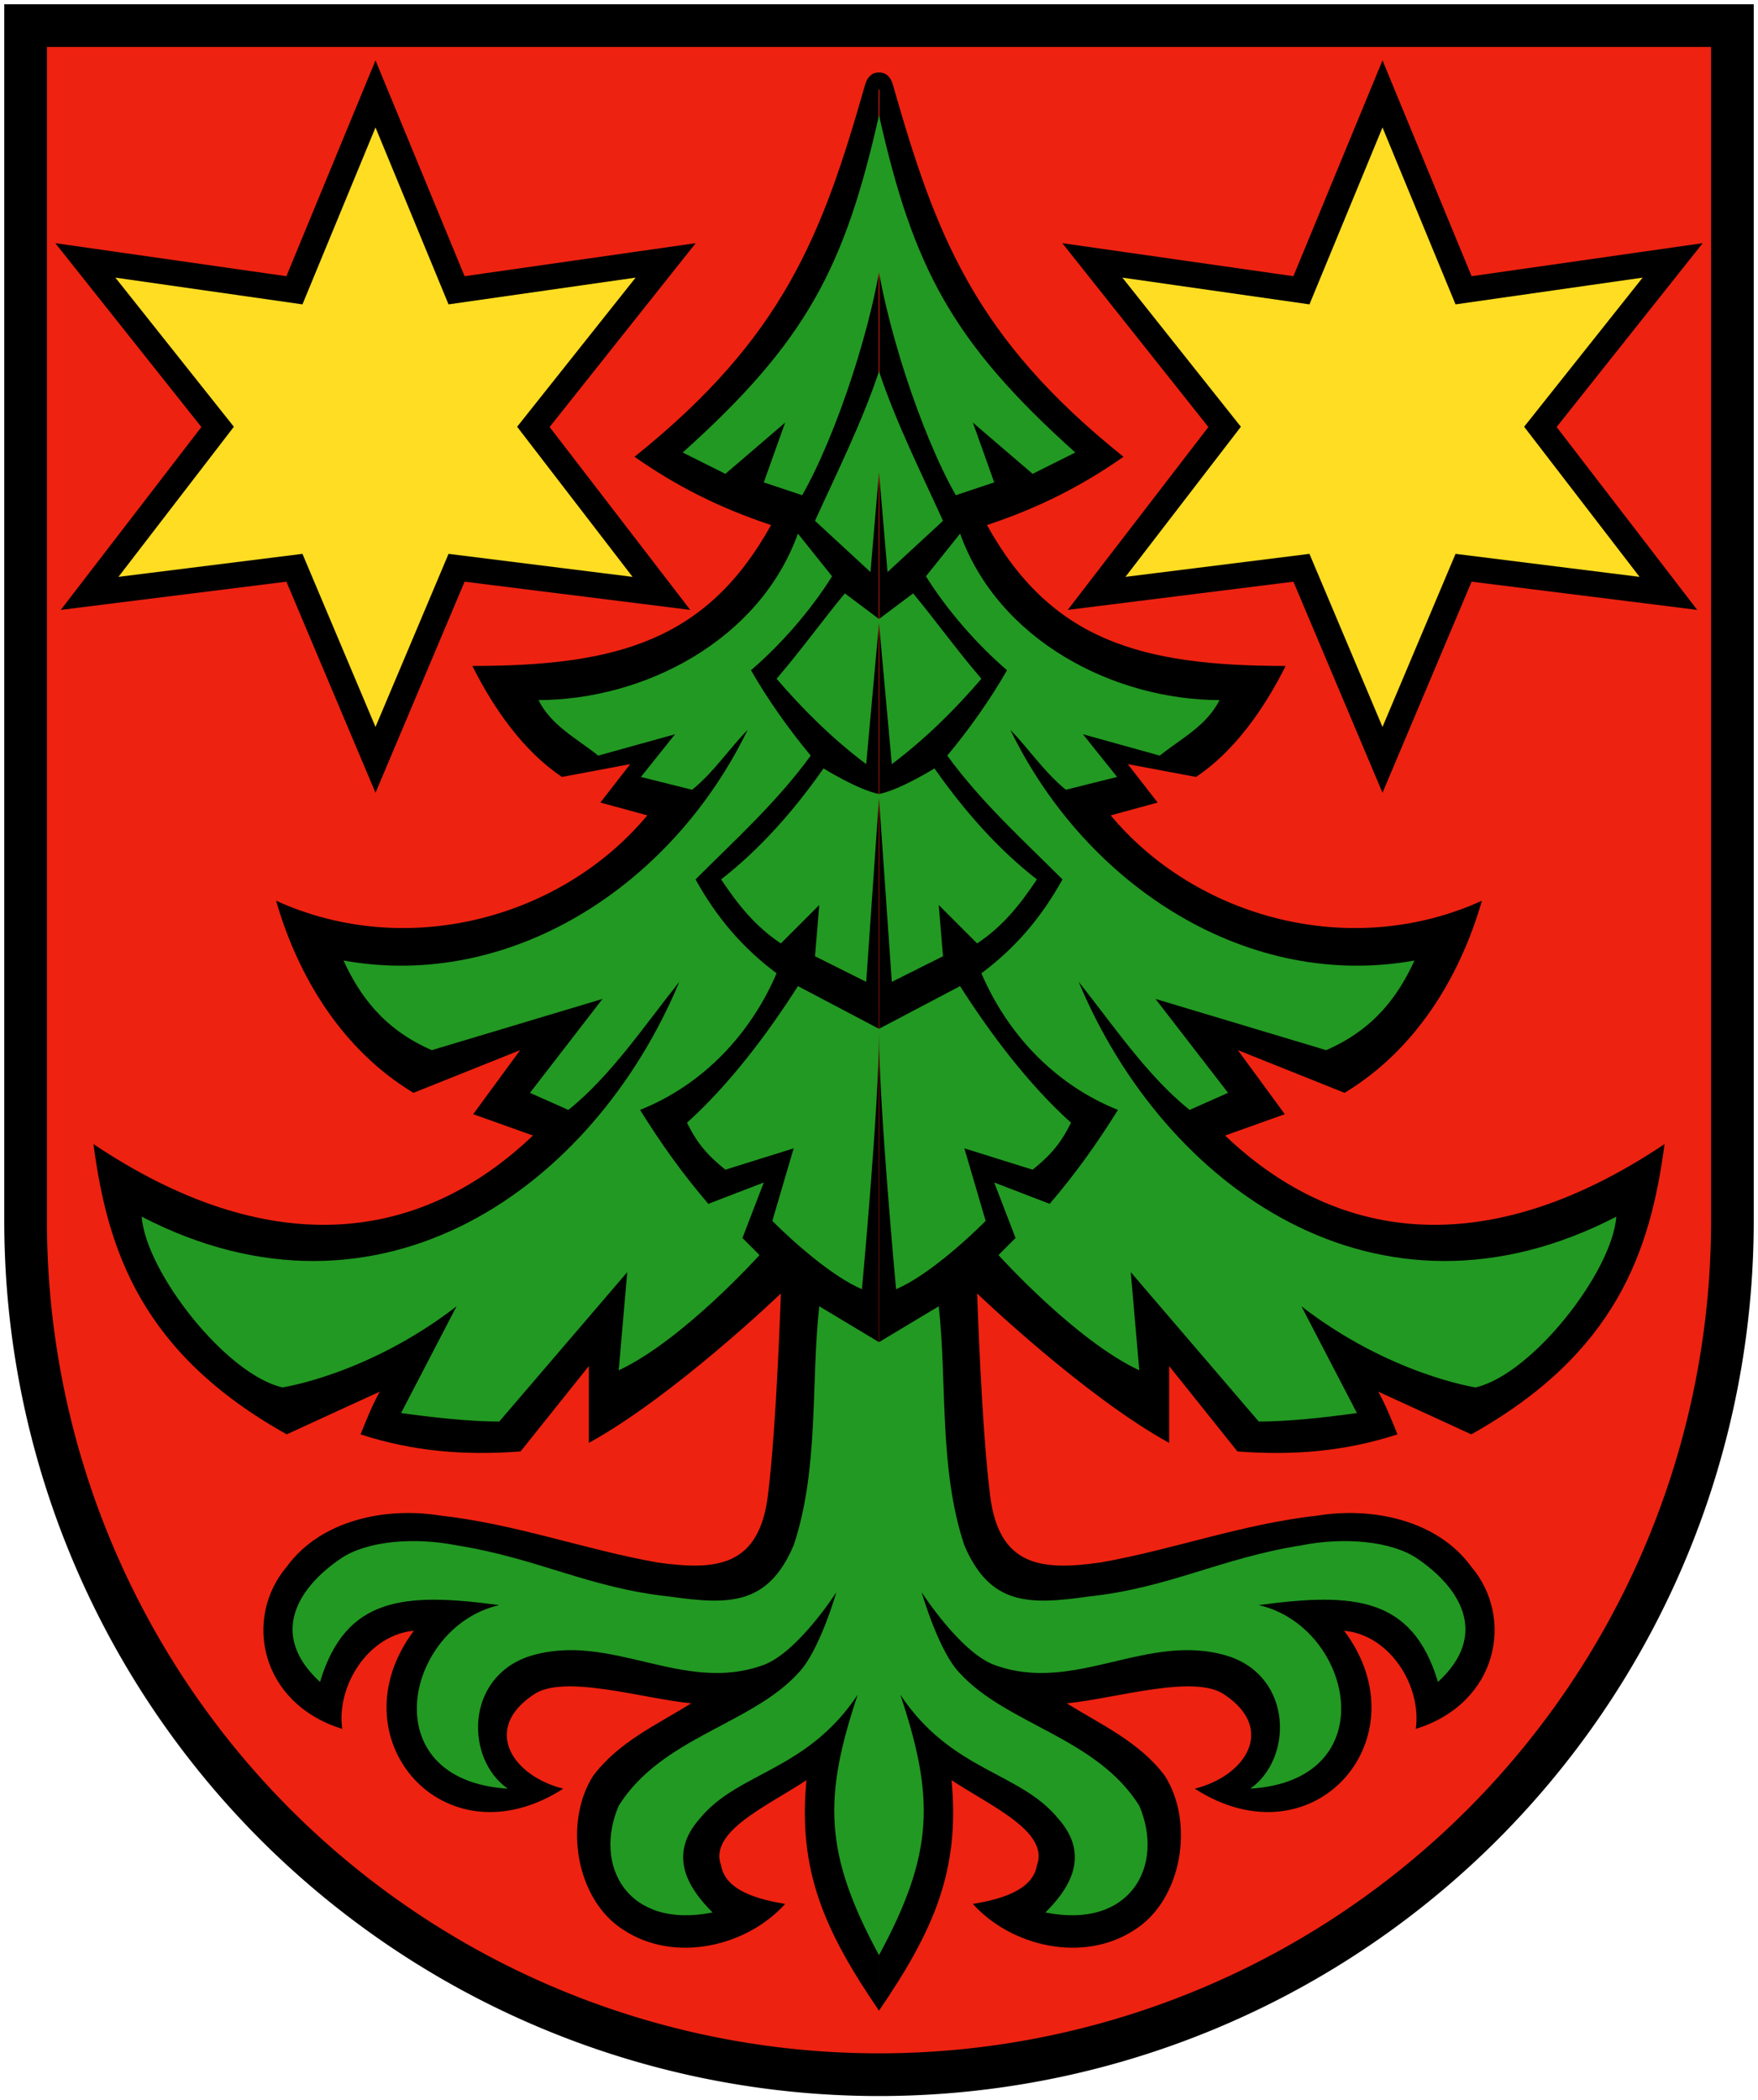
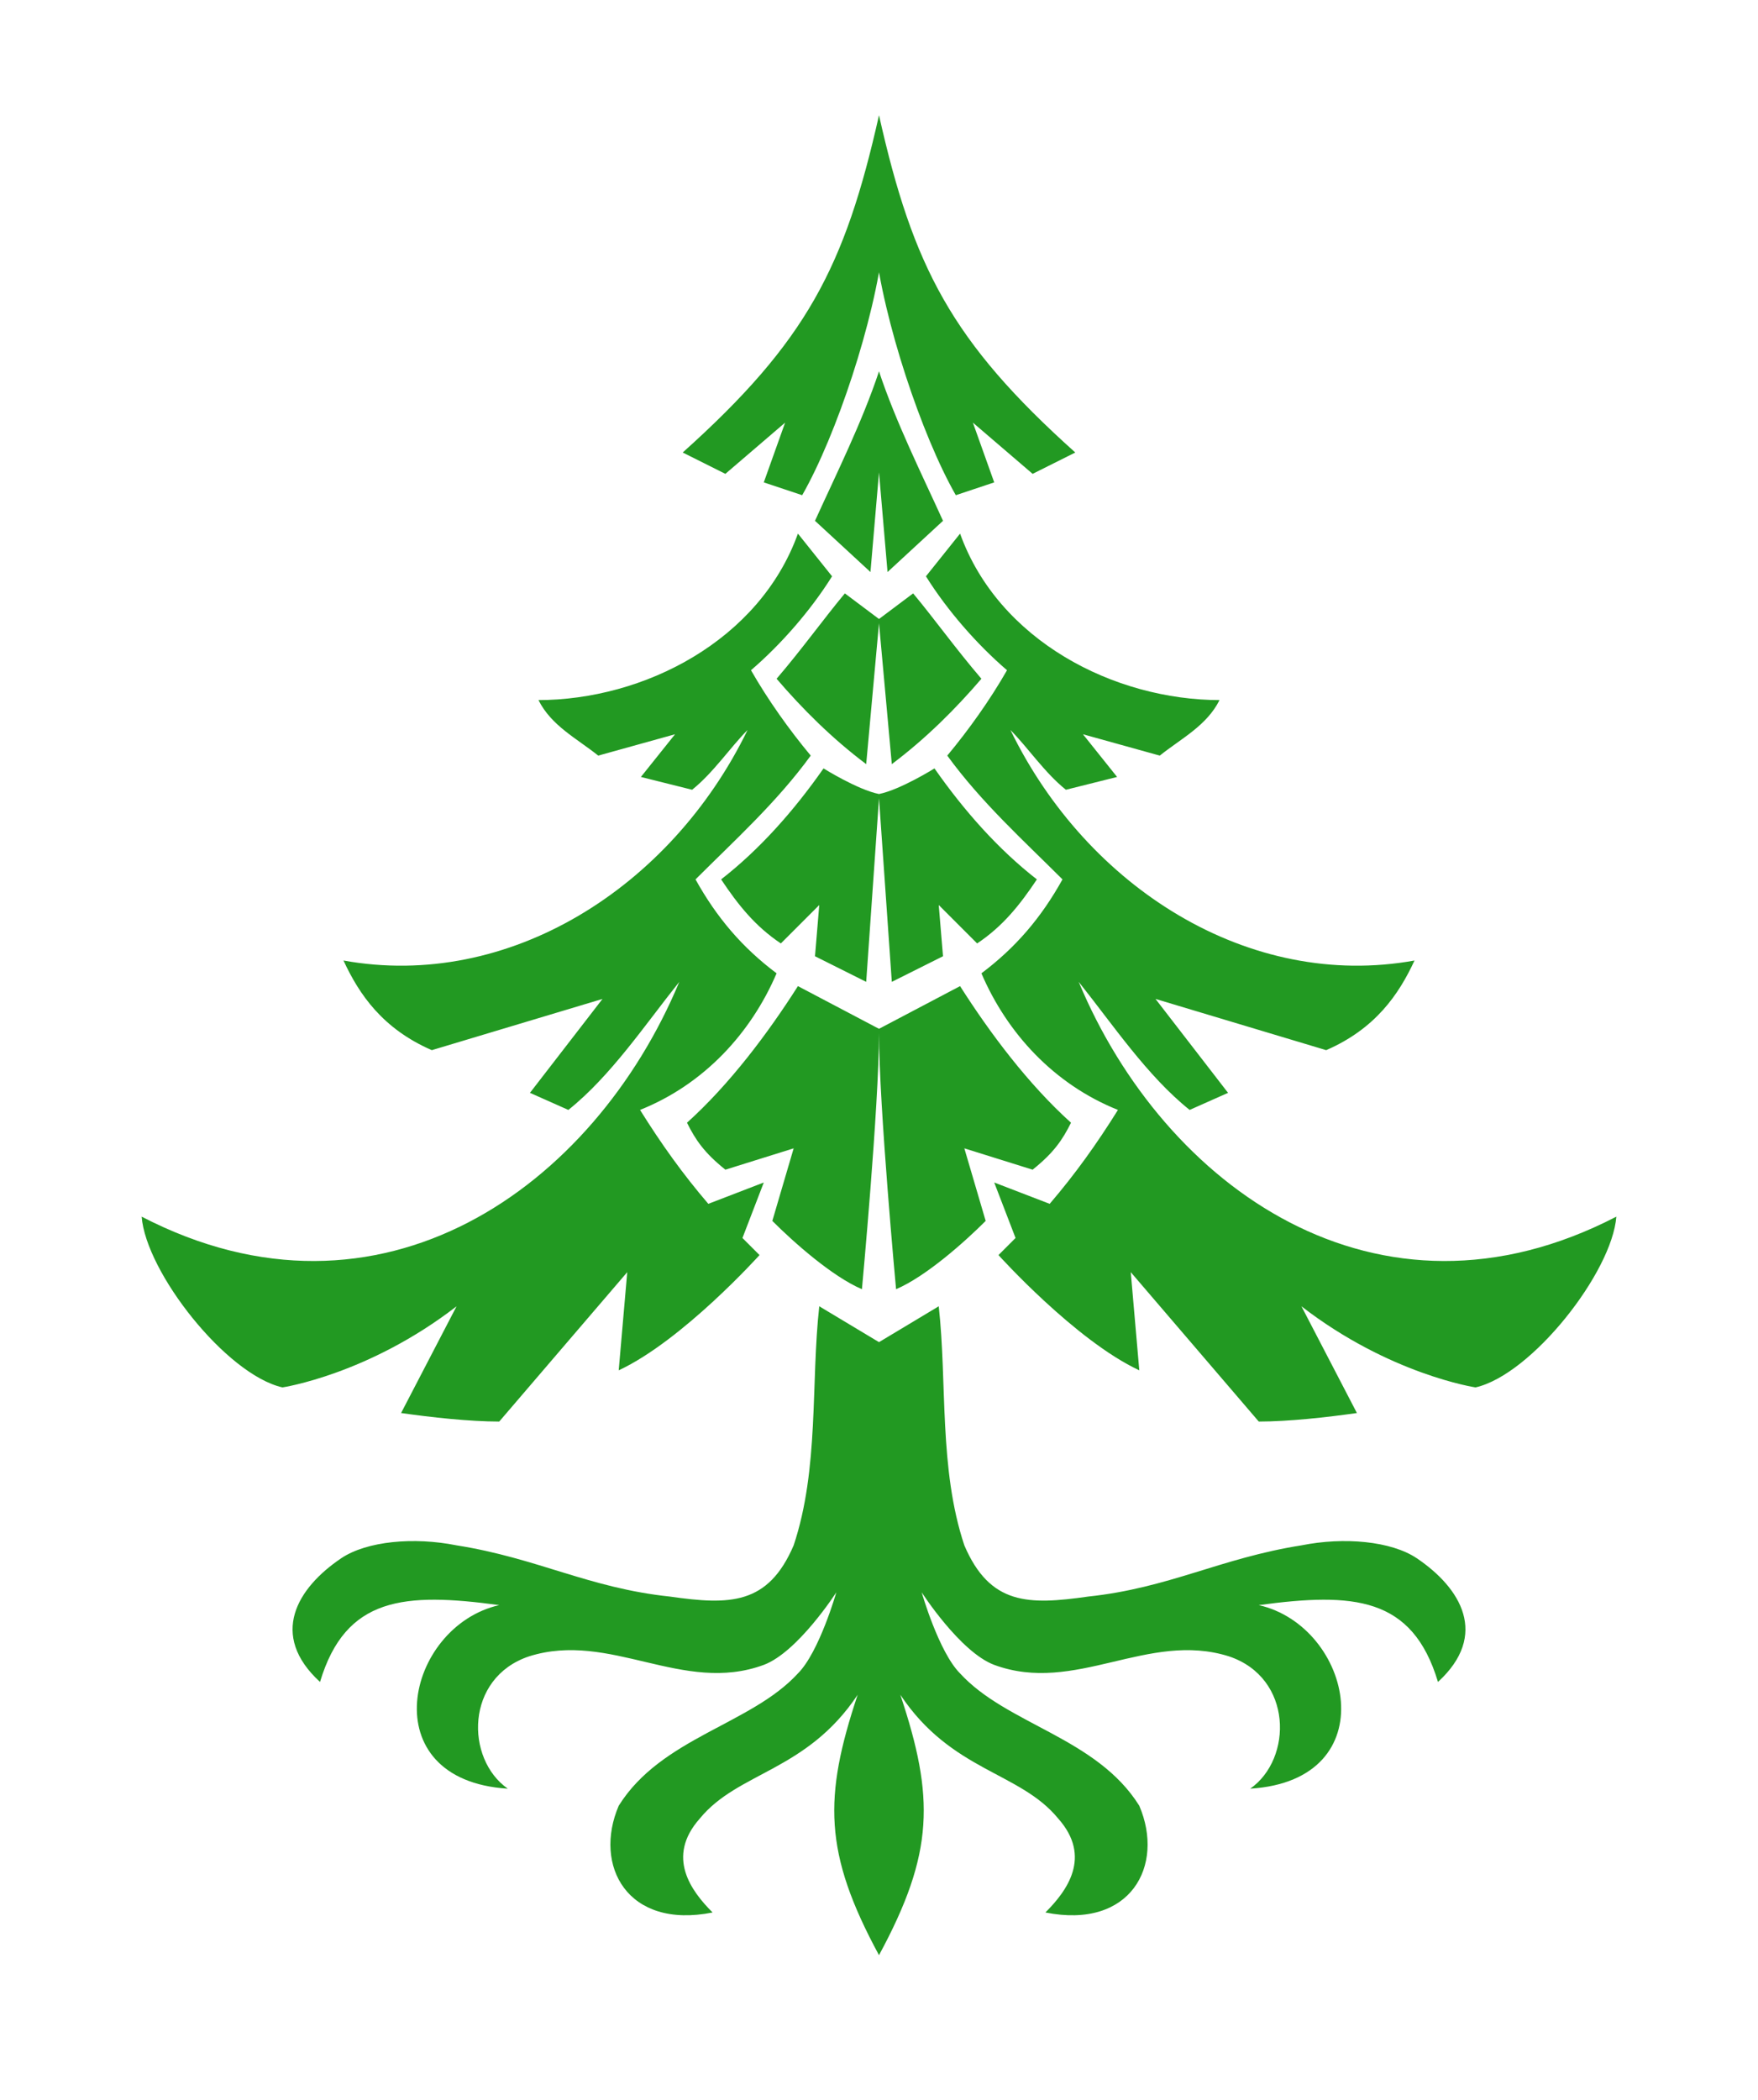
<svg xmlns="http://www.w3.org/2000/svg" xmlns:xlink="http://www.w3.org/1999/xlink" height="492" width="412">
-   <path stroke="#000" stroke-width="10" d="m6 6v280a200 200 0 0 0 400 0v-280z" fill="#e21" />
  <g id="a">
-     <path d="m206 471c-13-19-19-33-17-54-9 6-23 12-20 20 1 6 9 8 15 9-9 10-26 14-38 6-11-7-14-25-7-36 6-8 15-12 23-17-11-1-30-7-37-2-12 8-5 19 7 22-28 18-53.8-12-35-37-10.8 1-18.2 13-16.8 23-19.3-6-23.2-26-13-38 8-11 23.3-14 35.8-12 18 2 34 8 51 11 14 2 24 1 26-16 2-16 3-47 3-47s-25 24-45 35v-18l-16 20c-13 1-25.3 0-37.5-4 1.2-3 2.8-7 4.5-10-6.6 3-21.8 10-21.8 10-34-19-42-43-45.3-68 40.3 27 75.7 24 103-2l-14-5 11-15-25 10c-16.6-10-27-27-32.2-45 30.8 14 67 4 87-20l-11-3 7-9-16 3c-9-6-16-16-21-26 34 0 55-6 70-33-12-4-22-9-32-16 35-28 44-52 54-87 1-4 5-4 6 0l-2.8 1" />
    <path fill="#292" d="m206 458c-13-24-13-37-5-61-12 18-28 18-37 29-8 9-2 17 3 22-20 4-28-11-22-25 10-16 31-19 42-31 5-5 9-19 9-19s-9 14-17 17c-19 7-36-8-55-2-15 5-15 24-5 31-32-2-24-38-2-43-22.2-3-36-2-42 18-12-11-5.4-22 5-29 6-4 17-5 27-3 19 3 31 10 50 12 14 2 23 2 29-12 6-18 4-38 6-56l20 12m-6-76c0 17-4 60-4 60-7-3-16-11-21-16l5-17-16 5c-5-4-7-7-9-11 10-9 19-21 26-32l19 10m0-54-3 43-12-6 1-12-9 9c-6-4-10-9-14-15 9-7 17-16 24-26 0 0 8 5 13 6m0-40-3 33c-8-6-15-13-21-20 6-7 11-14 16-20l8 6m-80 19c25 0 52-14 61-39l8 10c-5 8-12 16-19 22 4 7 9 14 14 20-8 11-18 20-27 29 5 9 11 16 19 22-6 14-17 26-32 32 5 8 10 15 16 22l13-5-5 13 4 4s-18 20-33 27l2-23-30 35c-7 0-16-1-23-2l13-25c-20.7 16-40.8 19-40.8 19-13.2-3-32-27-33-40 56 29 106-7 126-55-8 10-16 22-26 30l-9-4 17-22-40 12c-11.5-5-17-13-20.7-21 38.7 7 76.7-17 94.7-54-4 4-8 10-13 14l-12-3 8-10-18 5c-5-4-11-7-14-13zm81-65-3 35-13-12c5-11 11-23 15-35m1-30c-2 18-11 45-19 59l-9-3 5-14-14 12-10-5c29-26 38-43.4 46-79" />
-     <path d="m21 139 30-39-31-39 49 7 19-46 19 46 49-7-31 39 30 39-48-6-19 45-19-45z" stroke="#000" stroke-width="6" fill="#fd2" />
  </g>
  <use xlink:href="#a" transform="matrix(-1,0,0,1,412,0)" />
</svg>